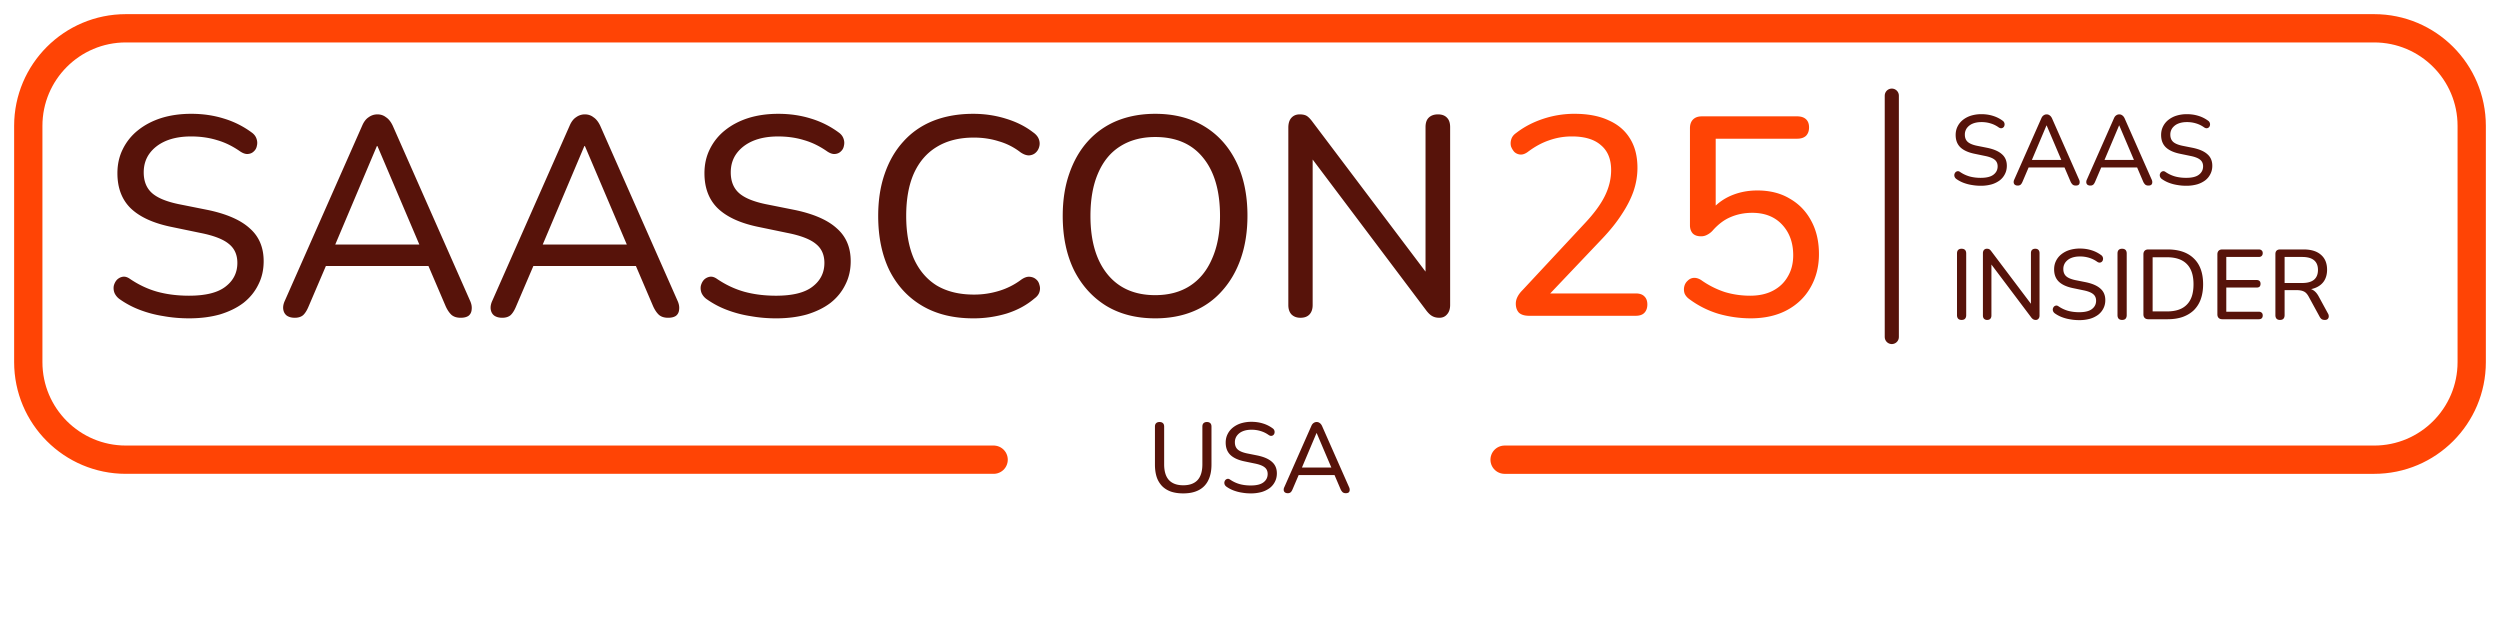
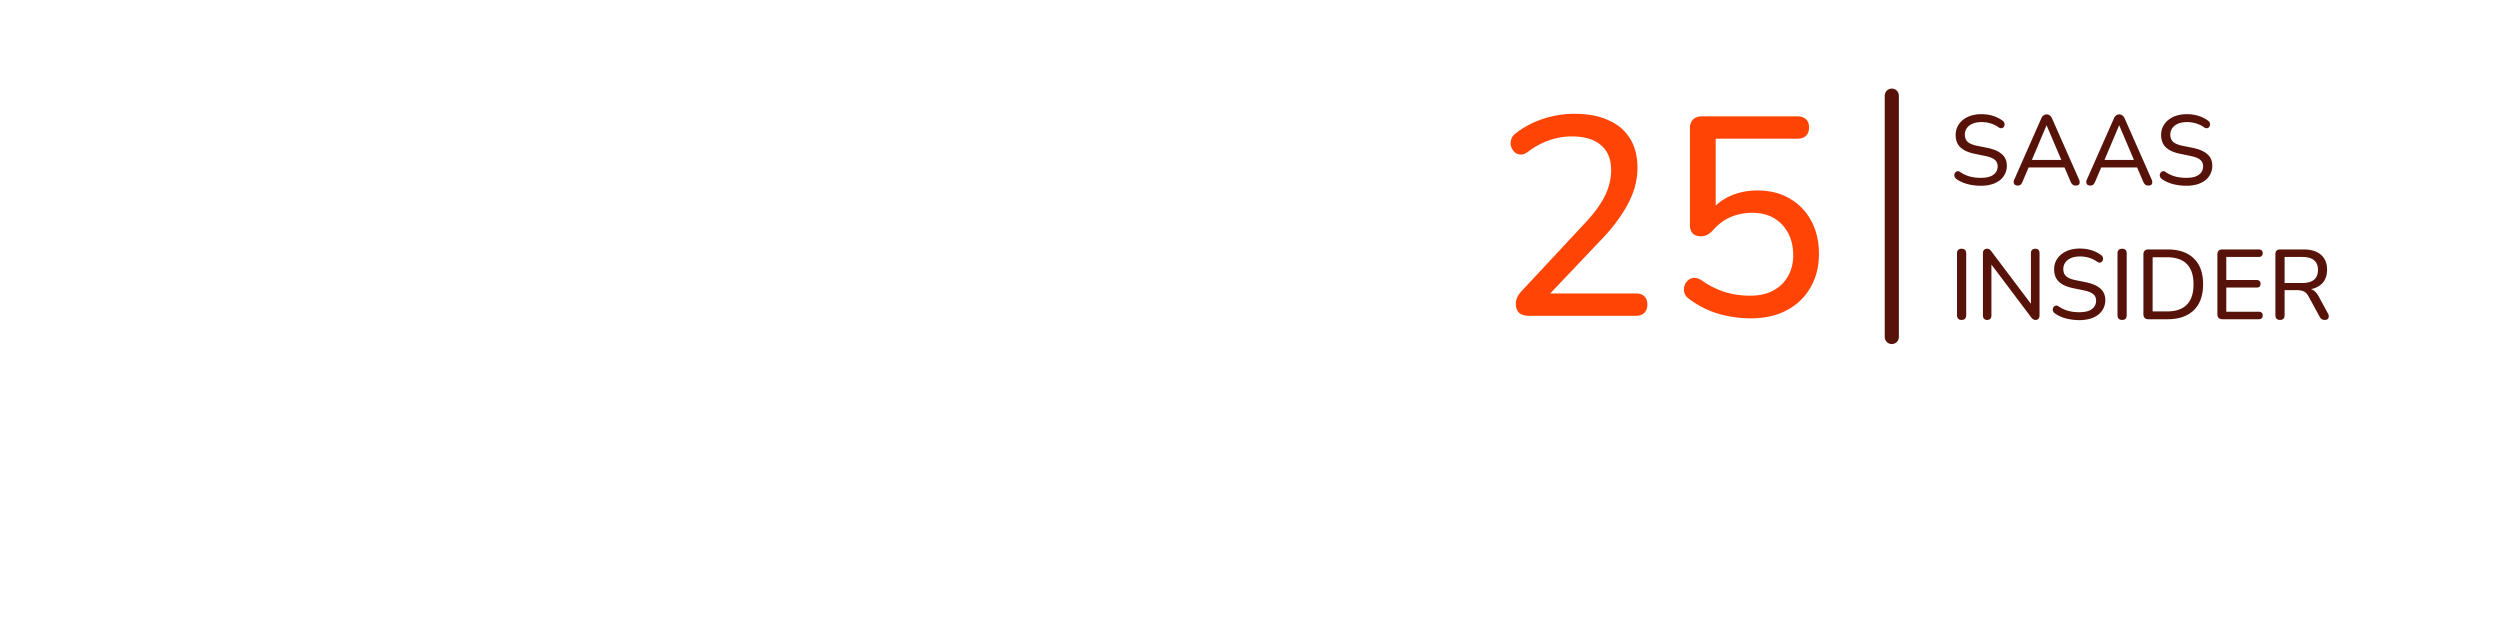
<svg xmlns="http://www.w3.org/2000/svg" width="400" height="100" fill="none">
-   <path stroke="#FF4405" stroke-linecap="round" stroke-width="4.526" d="M158.981 73.55H20.135c-8.62 0-15.61-6.988-15.61-15.61V20.137c0-8.62 6.99-15.61 15.61-15.61h359.728c8.621 0 15.61 6.99 15.61 15.61v37.805c0 8.62-6.989 15.61-15.61 15.61H240.735" />
-   <path fill="#57130A" d="M189.321 78.943c-.739 0-1.394-.095-1.964-.285-.56-.2-1.03-.49-1.41-.871a3.873 3.873 0 0 1-.871-1.442c-.19-.58-.285-1.251-.285-2.011v-6.068c0-.253.063-.438.19-.554.127-.127.306-.19.538-.19.243 0 .428.063.555.19.127.116.19.3.19.554v6.02c0 1.13.259 1.975.776 2.535.518.549 1.278.823 2.281.823 1.004 0 1.764-.274 2.282-.823.517-.56.776-1.405.776-2.535v-6.02c0-.253.063-.438.19-.554.127-.127.306-.19.539-.19.232 0 .411.063.538.19.127.116.19.3.19.554v6.067c0 1.004-.174 1.849-.523 2.535a3.382 3.382 0 0 1-1.52 1.553c-.666.348-1.489.522-2.472.522Zm10.796 0c-.497 0-.977-.042-1.442-.126a6.492 6.492 0 0 1-1.315-.349 5.031 5.031 0 0 1-1.109-.586.869.869 0 0 1-.301-.349.747.747 0 0 1-.047-.396.765.765 0 0 1 .174-.348.602.602 0 0 1 .333-.174c.126-.021.264.02.411.126.486.328.993.565 1.521.713.539.148 1.13.222 1.775.222.929 0 1.61-.169 2.043-.507.444-.338.665-.781.665-1.33 0-.455-.158-.808-.475-1.062-.317-.264-.85-.47-1.6-.618l-1.679-.348c-.993-.212-1.737-.56-2.234-1.046-.485-.486-.728-1.135-.728-1.948 0-.497.1-.946.301-1.347.2-.412.485-.766.855-1.061a4 4 0 0 1 1.299-.681 5.612 5.612 0 0 1 1.679-.238c.655 0 1.268.09 1.838.27a5.09 5.09 0 0 1 1.568.791.685.685 0 0 1 .254.349.675.675 0 0 1 .016.38.534.534 0 0 1-.175.317.506.506 0 0 1-.332.142c-.127.011-.27-.037-.428-.142a4.36 4.36 0 0 0-1.299-.634 4.916 4.916 0 0 0-1.458-.206c-.538 0-1.008.085-1.409.254a2.158 2.158 0 0 0-.919.713 1.746 1.746 0 0 0-.317 1.045c0 .486.148.866.443 1.14.296.275.793.486 1.49.634l1.663.333c1.056.222 1.838.565 2.344 1.03.518.454.777 1.066.777 1.837 0 .486-.101.924-.301 1.315a2.91 2.91 0 0 1-.824 1.014 4.13 4.13 0 0 1-1.315.65 6.337 6.337 0 0 1-1.742.221Zm5.928-.031a.762.762 0 0 1-.459-.127.52.52 0 0 1-.19-.349.856.856 0 0 1 .095-.49l4.324-9.79c.095-.223.217-.381.365-.476a.825.825 0 0 1 .491-.158c.179 0 .338.052.475.158.148.095.275.253.38.475l4.325 9.79a.91.91 0 0 1 .095.507.47.47 0 0 1-.174.349c-.106.074-.254.11-.444.11-.211 0-.38-.052-.507-.158a1.49 1.49 0 0 1-.332-.49l-1.125-2.63.681.38h-6.78l.681-.38-1.125 2.63c-.095.231-.2.4-.317.506a.702.702 0 0 1-.459.143Zm4.594-9.616-2.471 5.845-.38-.332h5.734l-.364.332-2.487-5.845h-.032Z" />
  <path stroke="#57130A" stroke-linecap="round" stroke-width="2.263" d="M302.688 53.918V15.303" />
  <path fill="#57130A" d="M316.912 29.722a8.1 8.1 0 0 1-1.442-.127 6.51 6.51 0 0 1-1.315-.349 5.024 5.024 0 0 1-1.108-.586.853.853 0 0 1-.301-.348.748.748 0 0 1-.048-.396.785.785 0 0 1 .174-.349.601.601 0 0 1 .333-.174c.127-.021.264.021.412.127a5.26 5.26 0 0 0 1.521.713c.538.147 1.13.221 1.774.221.929 0 1.61-.169 2.043-.507.444-.337.666-.781.666-1.33 0-.454-.159-.808-.475-1.062-.317-.264-.851-.47-1.6-.617l-1.68-.349c-.992-.211-1.737-.56-2.233-1.045-.486-.486-.729-1.136-.729-1.95 0-.495.1-.944.301-1.346.201-.412.486-.765.855-1.061a4 4 0 0 1 1.299-.681 5.614 5.614 0 0 1 1.68-.238c.654 0 1.267.09 1.837.27.581.18 1.104.443 1.569.792a.683.683 0 0 1 .253.348.667.667 0 0 1 .016.38.527.527 0 0 1-.174.317.51.51 0 0 1-.333.143c-.127.01-.269-.037-.428-.143a4.337 4.337 0 0 0-1.299-.634 4.904 4.904 0 0 0-1.457-.206c-.539 0-1.009.085-1.41.254a2.164 2.164 0 0 0-.919.713 1.753 1.753 0 0 0-.317 1.045c0 .486.148.866.444 1.141.296.275.792.486 1.489.634l1.663.332c1.056.222 1.838.565 2.345 1.03.517.454.776 1.067.776 1.838 0 .486-.1.924-.301 1.315-.19.39-.465.728-.824 1.013a4.136 4.136 0 0 1-1.314.65 6.35 6.35 0 0 1-1.743.222Zm5.928-.032a.763.763 0 0 1-.459-.127.52.52 0 0 1-.19-.348.864.864 0 0 1 .095-.491l4.325-9.79c.095-.222.216-.38.364-.476a.827.827 0 0 1 .491-.158c.18 0 .338.053.475.158.148.095.275.254.381.476l4.324 9.79c.085.18.117.348.095.507a.464.464 0 0 1-.174.348c-.105.074-.253.111-.443.111-.212 0-.381-.053-.507-.158a1.477 1.477 0 0 1-.333-.491l-1.125-2.63.681.38h-6.78l.681-.38-1.124 2.63c-.095.232-.201.4-.317.506a.704.704 0 0 1-.46.143Zm4.594-9.616-2.471 5.846-.38-.333h5.735l-.365.333-2.487-5.846h-.032Zm7.025 9.616a.764.764 0 0 1-.46-.127.524.524 0 0 1-.19-.348.872.872 0 0 1 .095-.491l4.325-9.79c.095-.222.216-.38.364-.476a.827.827 0 0 1 .491-.158.76.76 0 0 1 .476.158c.147.095.274.254.38.476l4.325 9.79c.084.18.116.348.095.507a.468.468 0 0 1-.175.348c-.105.074-.253.111-.443.111-.211 0-.38-.053-.507-.158a1.477 1.477 0 0 1-.333-.491l-1.125-2.63.682.38h-6.781l.682-.38-1.125 2.63c-.095.232-.201.4-.317.506a.701.701 0 0 1-.459.143Zm4.594-9.616-2.472 5.846-.38-.333h5.735l-.365.333-2.487-5.846h-.031Zm10.733 9.648a8.08 8.08 0 0 1-1.441-.127 6.492 6.492 0 0 1-1.315-.349 5.01 5.01 0 0 1-1.109-.586.86.86 0 0 1-.301-.348.748.748 0 0 1-.048-.396.776.776 0 0 1 .175-.349.602.602 0 0 1 .332-.174c.127-.021.264.021.412.127a5.26 5.26 0 0 0 1.521.713c.539.147 1.13.221 1.774.221.93 0 1.611-.169 2.044-.507.443-.337.665-.781.665-1.33 0-.454-.158-.808-.475-1.062-.317-.264-.85-.47-1.6-.617l-1.679-.349c-.993-.211-1.738-.56-2.234-1.045-.486-.486-.729-1.136-.729-1.95 0-.495.101-.944.301-1.346a3.07 3.07 0 0 1 .856-1.061 3.993 3.993 0 0 1 1.299-.681 5.612 5.612 0 0 1 1.679-.238c.655 0 1.267.09 1.838.27a5.1 5.1 0 0 1 1.568.792.677.677 0 0 1 .253.348.658.658 0 0 1 .016.38.527.527 0 0 1-.174.317.506.506 0 0 1-.333.143c-.126.01-.269-.037-.427-.143a4.36 4.36 0 0 0-1.299-.634 4.916 4.916 0 0 0-1.458-.206c-.538 0-1.008.085-1.41.254a2.17 2.17 0 0 0-.919.713 1.752 1.752 0 0 0-.316 1.045c0 .486.148.866.443 1.141.296.275.792.486 1.489.634l1.664.332c1.056.222 1.837.565 2.344 1.03.518.454.776 1.067.776 1.838 0 .486-.1.924-.301 1.315a2.91 2.91 0 0 1-.823 1.013 4.141 4.141 0 0 1-1.315.65 6.344 6.344 0 0 1-1.743.222Zm-35.937 21.467c-.233 0-.412-.063-.539-.19-.127-.137-.19-.328-.19-.57v-9.87c0-.253.063-.443.19-.57.127-.127.306-.19.539-.19.243 0 .427.063.554.19.127.127.19.317.19.57v9.87c0 .242-.063.433-.19.57-.116.127-.301.19-.554.19Zm4.098 0a.686.686 0 0 1-.507-.19c-.116-.127-.174-.301-.174-.523v-9.932c0-.243.058-.428.174-.555a.595.595 0 0 1 .46-.19c.179 0 .316.032.412.095.095.063.2.174.316.333l6.717 8.903h-.396v-8.618c0-.233.058-.407.174-.523.127-.127.301-.19.523-.19.222 0 .391.063.507.19.116.116.174.29.174.523v9.964c0 .222-.058.396-.174.523a.528.528 0 0 1-.428.19.777.777 0 0 1-.427-.11 1.22 1.22 0 0 1-.333-.334l-6.701-8.902h.364v8.633c0 .222-.058.396-.174.523-.116.127-.285.19-.507.19Zm14.72.032c-.496 0-.977-.042-1.441-.127a6.499 6.499 0 0 1-1.315-.349 5.01 5.01 0 0 1-1.109-.586.86.86 0 0 1-.301-.348.747.747 0 0 1-.048-.396.777.777 0 0 1 .175-.349.602.602 0 0 1 .332-.174c.127-.021.264.021.412.127a5.26 5.26 0 0 0 1.521.713c.539.147 1.13.221 1.774.221.93 0 1.611-.169 2.044-.507.443-.337.665-.781.665-1.33 0-.454-.158-.808-.475-1.062-.317-.264-.85-.47-1.6-.617l-1.679-.349c-.993-.211-1.738-.56-2.234-1.046-.486-.485-.729-1.135-.729-1.948 0-.496.101-.945.301-1.347a3.07 3.07 0 0 1 .856-1.061 3.992 3.992 0 0 1 1.299-.681 5.609 5.609 0 0 1 1.679-.238c.655 0 1.267.09 1.838.27a5.1 5.1 0 0 1 1.568.792.678.678 0 0 1 .253.348.658.658 0 0 1 .016.38.527.527 0 0 1-.174.317.506.506 0 0 1-.333.143c-.126.01-.269-.037-.427-.143a4.36 4.36 0 0 0-1.299-.634 4.916 4.916 0 0 0-1.458-.205c-.538 0-1.008.084-1.41.253a2.17 2.17 0 0 0-.919.713 1.752 1.752 0 0 0-.316 1.045c0 .486.148.866.443 1.141.296.275.792.486 1.489.634l1.664.332c1.056.222 1.837.565 2.344 1.03.518.454.776 1.067.776 1.838 0 .486-.1.924-.3 1.315-.191.39-.465.728-.824 1.013a4.141 4.141 0 0 1-1.315.65 6.34 6.34 0 0 1-1.743.222Zm6.862-.032c-.232 0-.412-.063-.538-.19-.127-.137-.19-.328-.19-.57v-9.87c0-.253.063-.443.19-.57.126-.127.306-.19.538-.19.243 0 .428.063.555.19.127.127.19.317.19.57v9.87c0 .242-.063.433-.19.57-.116.127-.301.19-.555.19Zm4.21-.11c-.254 0-.449-.07-.586-.207-.138-.137-.206-.333-.206-.586v-9.584c0-.254.068-.449.206-.586.137-.138.332-.206.586-.206h3.057c1.827 0 3.232.48 4.214 1.441.993.95 1.489 2.33 1.489 4.135 0 .898-.127 1.695-.38 2.392a4.636 4.636 0 0 1-1.109 1.758c-.486.465-1.082.824-1.79 1.078-.697.243-1.505.364-2.424.364h-3.057Zm.681-1.252h2.281c.718 0 1.341-.09 1.869-.27.528-.18.967-.449 1.315-.808.359-.359.629-.808.808-1.346.18-.55.269-1.188.269-1.917 0-1.447-.359-2.53-1.077-3.247-.707-.719-1.769-1.078-3.184-1.078h-2.281v8.666Zm11.154 1.251c-.254 0-.449-.069-.587-.206-.137-.137-.206-.333-.206-.586v-9.584c0-.254.069-.449.206-.586.138-.138.333-.206.587-.206h5.829c.201 0 .354.053.46.158.116.095.174.238.174.428 0 .2-.058.354-.174.46-.106.105-.259.158-.46.158h-5.196v3.69h4.864c.2 0 .353.054.459.16.106.105.158.253.158.443 0 .2-.052.354-.158.46-.106.094-.259.142-.459.142h-4.864v3.865h5.196c.201 0 .354.053.46.159.116.095.174.242.174.443 0 .2-.058.354-.174.46-.106.095-.259.142-.46.142h-5.829Zm9.218.111c-.232 0-.412-.063-.538-.19-.127-.137-.19-.328-.19-.57v-9.775c0-.243.063-.427.19-.554.137-.127.322-.19.554-.19h3.77c1.204 0 2.129.285 2.773.855.655.56.982 1.357.982 2.392 0 .676-.148 1.257-.444 1.743-.295.475-.723.84-1.283 1.093-.56.253-1.235.38-2.028.38l.159-.222h.348c.423 0 .787.106 1.093.317.317.211.597.55.84 1.014l1.457 2.677a.866.866 0 0 1 .127.491.592.592 0 0 1-.174.396c-.106.096-.259.143-.459.143-.212 0-.381-.042-.507-.127a1.21 1.21 0 0 1-.333-.412l-1.711-3.136c-.232-.444-.496-.734-.792-.872-.296-.147-.692-.221-1.188-.221h-1.901v4.008c0 .242-.063.433-.19.57-.116.127-.301.19-.555.19Zm.745-5.909h2.804c.845 0 1.478-.174 1.901-.523.422-.359.633-.881.633-1.568s-.211-1.204-.633-1.553c-.423-.348-1.056-.522-1.901-.522h-2.804v4.166Z" />
-   <path fill="#FF4405" d="M244.657 50.526c-.725 0-1.268-.166-1.63-.498-.332-.362-.498-.844-.498-1.448 0-.362.091-.724.272-1.086.181-.362.452-.724.815-1.086l9.912-10.637c1.509-1.6 2.595-3.078 3.259-4.436.664-1.357.995-2.73.995-4.118 0-1.75-.543-3.078-1.629-3.983-1.056-.936-2.61-1.404-4.662-1.404-1.267 0-2.489.212-3.666.634-1.147.392-2.278 1.011-3.395 1.856-.422.302-.814.437-1.177.407a1.594 1.594 0 0 1-.95-.407 2.799 2.799 0 0 1-.543-.905 2.068 2.068 0 0 1 .045-1.132c.121-.392.377-.724.77-.996 1.237-.965 2.67-1.72 4.299-2.263a15.793 15.793 0 0 1 5.024-.815c2.173 0 3.999.348 5.477 1.042 1.509.663 2.655 1.644 3.44 2.942.785 1.267 1.177 2.82 1.177 4.662 0 1.267-.211 2.52-.634 3.756-.422 1.207-1.056 2.444-1.901 3.712-.815 1.267-1.871 2.58-3.168 3.938l-9.415 9.912V46.95h14.846c.604 0 1.056.15 1.358.452.332.302.498.74.498 1.313s-.166 1.026-.498 1.358c-.302.302-.754.452-1.358.452h-17.063Zm35.422.408a18.86 18.86 0 0 1-5.115-.724 15.06 15.06 0 0 1-4.616-2.309c-.393-.271-.664-.588-.815-.95a2.068 2.068 0 0 1-.045-1.132c.09-.362.271-.664.543-.905.271-.272.588-.422.95-.453.392-.03.8.09 1.222.362a14.211 14.211 0 0 0 3.757 1.901c1.297.393 2.655.589 4.074.589 1.418 0 2.64-.272 3.666-.815 1.026-.543 1.81-1.297 2.353-2.263.574-.966.86-2.097.86-3.395 0-1.991-.588-3.62-1.765-4.888-1.177-1.267-2.776-1.9-4.798-1.9-1.237 0-2.383.225-3.44.678-1.025.423-1.991 1.147-2.896 2.173a2.933 2.933 0 0 1-.815.633 1.985 1.985 0 0 1-1.041.272c-.573 0-1.011-.151-1.313-.453-.301-.332-.452-.77-.452-1.312V20.518c0-.604.166-1.071.498-1.403.332-.332.799-.498 1.403-.498h15.253c.603 0 1.071.15 1.403.453.332.301.498.739.498 1.312 0 .573-.166 1.026-.498 1.358-.332.302-.8.453-1.403.453h-13.035v12.084h-1.177c.815-1.207 1.901-2.142 3.259-2.806 1.388-.664 2.911-.996 4.571-.996 2.022 0 3.757.438 5.205 1.313 1.479.845 2.625 2.037 3.44 3.576.815 1.508 1.222 3.274 1.222 5.295 0 1.992-.453 3.772-1.358 5.341-.875 1.54-2.127 2.746-3.756 3.621-1.63.875-3.576 1.313-5.839 1.313Z" />
-   <path fill="#57130A" d="M30.237 50.934c-1.418 0-2.79-.121-4.118-.362a18.556 18.556 0 0 1-3.757-.996 14.34 14.34 0 0 1-3.168-1.675 2.46 2.46 0 0 1-.86-.996 2.136 2.136 0 0 1-.136-1.131 2.22 2.22 0 0 1 .498-.996c.271-.271.588-.437.95-.498.362-.06.754.06 1.177.362 1.388.936 2.836 1.615 4.345 2.037 1.539.423 3.229.634 5.07.634 2.655 0 4.6-.483 5.838-1.449 1.267-.965 1.901-2.232 1.901-3.802 0-1.297-.453-2.308-1.358-3.032-.905-.755-2.429-1.343-4.571-1.765l-4.798-.996c-2.836-.603-4.964-1.6-6.382-2.987-1.388-1.388-2.082-3.244-2.082-5.567 0-1.419.287-2.701.86-3.848a8.765 8.765 0 0 1 2.444-3.032c1.056-.845 2.294-1.494 3.712-1.947 1.448-.452 3.047-.679 4.797-.679 1.871 0 3.621.257 5.25.77a14.573 14.573 0 0 1 4.482 2.263c.362.272.603.604.724.996.12.362.136.724.045 1.086-.06.362-.226.664-.498.905-.241.242-.558.378-.95.408-.362.03-.77-.106-1.222-.408-1.207-.845-2.444-1.448-3.712-1.81-1.267-.392-2.655-.588-4.164-.588-1.539 0-2.881.24-4.028.724-1.117.482-1.992 1.161-2.625 2.036-.604.845-.906 1.841-.906 2.988 0 1.388.423 2.474 1.268 3.258.845.785 2.263 1.389 4.254 1.811l4.753.95c3.017.634 5.25 1.615 6.699 2.943 1.478 1.297 2.217 3.047 2.217 5.25 0 1.388-.286 2.64-.86 3.757-.543 1.116-1.327 2.082-2.353 2.896-1.026.785-2.278 1.403-3.757 1.856-1.479.422-3.138.634-4.979.634Zm16.939-.09c-.543 0-.98-.122-1.313-.363-.301-.241-.483-.573-.543-.996-.06-.422.03-.89.272-1.403L57.948 20.11c.272-.633.619-1.086 1.041-1.357.422-.302.89-.453 1.403-.453s.966.15 1.358.453c.422.271.785.724 1.086 1.357l12.357 27.972c.241.513.332.996.271 1.449-.03.422-.196.754-.498.995-.301.212-.724.317-1.267.317-.603 0-1.086-.15-1.448-.452-.362-.332-.68-.8-.95-1.404l-3.214-7.513 1.946 1.086H50.66l1.946-1.086-3.213 7.514c-.272.663-.574 1.146-.906 1.448-.331.271-.77.407-1.312.407Zm13.126-27.475L53.24 40.071l-1.086-.95h16.384l-1.04.95-7.107-16.702h-.09ZM80.37 50.843c-.543 0-.981-.12-1.313-.362-.302-.241-.483-.573-.543-.996-.06-.422.03-.89.272-1.403L91.142 20.11c.272-.633.618-1.086 1.04-1.357a2.36 2.36 0 0 1 1.404-.453c.513 0 .966.15 1.358.453.422.271.784.724 1.086 1.357l12.357 27.972c.241.513.332.996.271 1.449-.03.422-.196.754-.498.995-.301.212-.724.317-1.267.317-.604 0-1.086-.15-1.448-.452-.363-.332-.679-.8-.951-1.404l-3.213-7.513 1.946 1.086H83.856l1.946-1.086-3.214 7.514c-.271.663-.573 1.146-.905 1.448-.332.271-.77.407-1.312.407ZM93.497 23.37l-7.061 16.702-1.087-.95h16.385l-1.041.95-7.106-16.702h-.09Zm30.667 27.565a22.99 22.99 0 0 1-4.119-.362 18.548 18.548 0 0 1-3.756-.996 14.354 14.354 0 0 1-3.169-1.675 2.462 2.462 0 0 1-.86-.996 2.128 2.128 0 0 1-.135-1.131c.09-.392.256-.724.497-.996a1.72 1.72 0 0 1 .951-.498c.362-.06.754.06 1.177.362 1.388.936 2.836 1.615 4.345 2.037 1.539.423 3.228.634 5.069.634 2.655 0 4.602-.483 5.839-1.449 1.267-.965 1.901-2.232 1.901-3.802 0-1.297-.453-2.308-1.358-3.032-.905-.755-2.429-1.343-4.571-1.765l-4.798-.996c-2.837-.603-4.964-1.6-6.382-2.987-1.388-1.388-2.082-3.244-2.082-5.567 0-1.419.287-2.701.86-3.848a8.762 8.762 0 0 1 2.444-3.032c1.056-.845 2.293-1.494 3.711-1.947 1.449-.452 3.048-.679 4.798-.679 1.871 0 3.621.257 5.251.77a14.567 14.567 0 0 1 4.48 2.263c.363.272.604.604.725.996.12.362.135.724.045 1.086-.06.362-.226.664-.498.905-.241.242-.558.378-.95.408-.363.03-.77-.106-1.223-.408-1.207-.845-2.444-1.448-3.711-1.81-1.267-.392-2.655-.588-4.164-.588-1.539 0-2.882.24-4.028.724-1.117.482-1.992 1.161-2.626 2.036-.603.845-.905 1.841-.905 2.988 0 1.388.423 2.474 1.268 3.258.844.785 2.263 1.389 4.254 1.811l4.753.95c3.017.634 5.25 1.615 6.698 2.943 1.479 1.297 2.218 3.047 2.218 5.25 0 1.388-.286 2.64-.86 3.757-.543 1.116-1.327 2.082-2.353 2.896-1.026.785-2.279 1.403-3.757 1.856-1.479.422-3.138.634-4.979.634Zm31.555 0c-3.168 0-5.884-.664-8.147-1.992-2.263-1.328-4.013-3.213-5.251-5.657-1.207-2.475-1.81-5.387-1.81-8.736 0-2.505.347-4.752 1.041-6.744.694-2.022 1.69-3.742 2.987-5.16 1.298-1.448 2.882-2.55 4.753-3.304 1.901-.754 4.043-1.132 6.427-1.132 1.81 0 3.545.257 5.205.77 1.69.513 3.138 1.237 4.345 2.172.483.332.8.71.951 1.132.151.422.166.83.045 1.222a1.877 1.877 0 0 1-.589.95c-.271.242-.618.378-1.041.408-.422 0-.875-.166-1.357-.498a10.281 10.281 0 0 0-3.486-1.765c-1.237-.392-2.564-.588-3.983-.588-2.323 0-4.299.497-5.929 1.493-1.599.966-2.821 2.384-3.666 4.255-.815 1.84-1.222 4.103-1.222 6.789 0 2.655.407 4.934 1.222 6.834.845 1.871 2.067 3.305 3.666 4.3 1.63.966 3.606 1.449 5.929 1.449a13.53 13.53 0 0 0 4.029-.589 11.423 11.423 0 0 0 3.575-1.81c.483-.332.921-.483 1.313-.453.422.03.769.166 1.041.408.272.21.453.513.543.905.121.362.121.74 0 1.131-.121.393-.392.74-.815 1.041-1.237 1.056-2.715 1.856-4.435 2.4a18.32 18.32 0 0 1-5.341.769Zm29.119 0c-3.018 0-5.628-.664-7.831-1.992-2.202-1.358-3.922-3.259-5.159-5.703-1.207-2.474-1.811-5.37-1.811-8.69 0-2.505.347-4.752 1.041-6.744.694-2.022 1.675-3.742 2.942-5.16a12.783 12.783 0 0 1 4.662-3.304c1.841-.754 3.893-1.132 6.156-1.132 3.017 0 5.627.664 7.83 1.992 2.203 1.328 3.908 3.214 5.115 5.658 1.207 2.444 1.81 5.325 1.81 8.645 0 2.504-.347 4.767-1.041 6.789-.694 2.022-1.69 3.757-2.987 5.205a12.37 12.37 0 0 1-4.617 3.304c-1.81.755-3.847 1.132-6.11 1.132Zm0-3.712c2.172 0 4.028-.498 5.567-1.493 1.539-.996 2.716-2.444 3.53-4.346.845-1.9 1.268-4.179 1.268-6.834 0-4.013-.906-7.121-2.716-9.324-1.78-2.203-4.33-3.304-7.649-3.304-2.173 0-4.044.498-5.613 1.494-1.539.965-2.715 2.399-3.53 4.3-.815 1.87-1.222 4.148-1.222 6.834 0 3.983.905 7.091 2.716 9.324 1.81 2.233 4.36 3.35 7.649 3.35Zm23.241 3.621c-.604 0-1.086-.18-1.448-.543-.332-.362-.498-.86-.498-1.494v-28.38c0-.694.166-1.222.498-1.584.331-.362.769-.543 1.312-.543.513 0 .905.09 1.177.272.271.18.573.498.905.95l19.191 25.437h-1.131V20.337c0-.664.166-1.162.497-1.494.363-.362.86-.543 1.494-.543s1.117.181 1.448.543c.332.332.498.83.498 1.494v28.47c0 .633-.166 1.131-.498 1.493-.301.362-.709.543-1.222.543-.482 0-.89-.105-1.222-.317-.301-.18-.618-.498-.95-.95l-19.146-25.437h1.041v24.667c0 .634-.166 1.132-.498 1.494-.332.362-.814.543-1.448.543Z" />
+   <path fill="#FF4405" d="M244.657 50.526c-.725 0-1.268-.166-1.63-.498-.332-.362-.498-.844-.498-1.448 0-.362.091-.724.272-1.086.181-.362.452-.724.815-1.086l9.912-10.637c1.509-1.6 2.595-3.078 3.259-4.436.664-1.357.995-2.73.995-4.118 0-1.75-.543-3.078-1.629-3.983-1.056-.936-2.61-1.404-4.662-1.404-1.267 0-2.489.212-3.666.634-1.147.392-2.278 1.011-3.395 1.856-.422.302-.814.437-1.177.407a1.594 1.594 0 0 1-.95-.407 2.799 2.799 0 0 1-.543-.905 2.068 2.068 0 0 1 .045-1.132c.121-.392.377-.724.77-.996 1.237-.965 2.67-1.72 4.299-2.263a15.793 15.793 0 0 1 5.024-.815c2.173 0 3.999.348 5.477 1.042 1.509.663 2.655 1.644 3.44 2.942.785 1.267 1.177 2.82 1.177 4.662 0 1.267-.211 2.52-.634 3.756-.422 1.207-1.056 2.444-1.901 3.712-.815 1.267-1.871 2.58-3.168 3.938l-9.415 9.912V46.95h14.846c.604 0 1.056.15 1.358.452.332.302.498.74.498 1.313s-.166 1.026-.498 1.358c-.302.302-.754.452-1.358.452h-17.063m35.422.408a18.86 18.86 0 0 1-5.115-.724 15.06 15.06 0 0 1-4.616-2.309c-.393-.271-.664-.588-.815-.95a2.068 2.068 0 0 1-.045-1.132c.09-.362.271-.664.543-.905.271-.272.588-.422.95-.453.392-.03.8.09 1.222.362a14.211 14.211 0 0 0 3.757 1.901c1.297.393 2.655.589 4.074.589 1.418 0 2.64-.272 3.666-.815 1.026-.543 1.81-1.297 2.353-2.263.574-.966.86-2.097.86-3.395 0-1.991-.588-3.62-1.765-4.888-1.177-1.267-2.776-1.9-4.798-1.9-1.237 0-2.383.225-3.44.678-1.025.423-1.991 1.147-2.896 2.173a2.933 2.933 0 0 1-.815.633 1.985 1.985 0 0 1-1.041.272c-.573 0-1.011-.151-1.313-.453-.301-.332-.452-.77-.452-1.312V20.518c0-.604.166-1.071.498-1.403.332-.332.799-.498 1.403-.498h15.253c.603 0 1.071.15 1.403.453.332.301.498.739.498 1.312 0 .573-.166 1.026-.498 1.358-.332.302-.8.453-1.403.453h-13.035v12.084h-1.177c.815-1.207 1.901-2.142 3.259-2.806 1.388-.664 2.911-.996 4.571-.996 2.022 0 3.757.438 5.205 1.313 1.479.845 2.625 2.037 3.44 3.576.815 1.508 1.222 3.274 1.222 5.295 0 1.992-.453 3.772-1.358 5.341-.875 1.54-2.127 2.746-3.756 3.621-1.63.875-3.576 1.313-5.839 1.313Z" />
</svg>